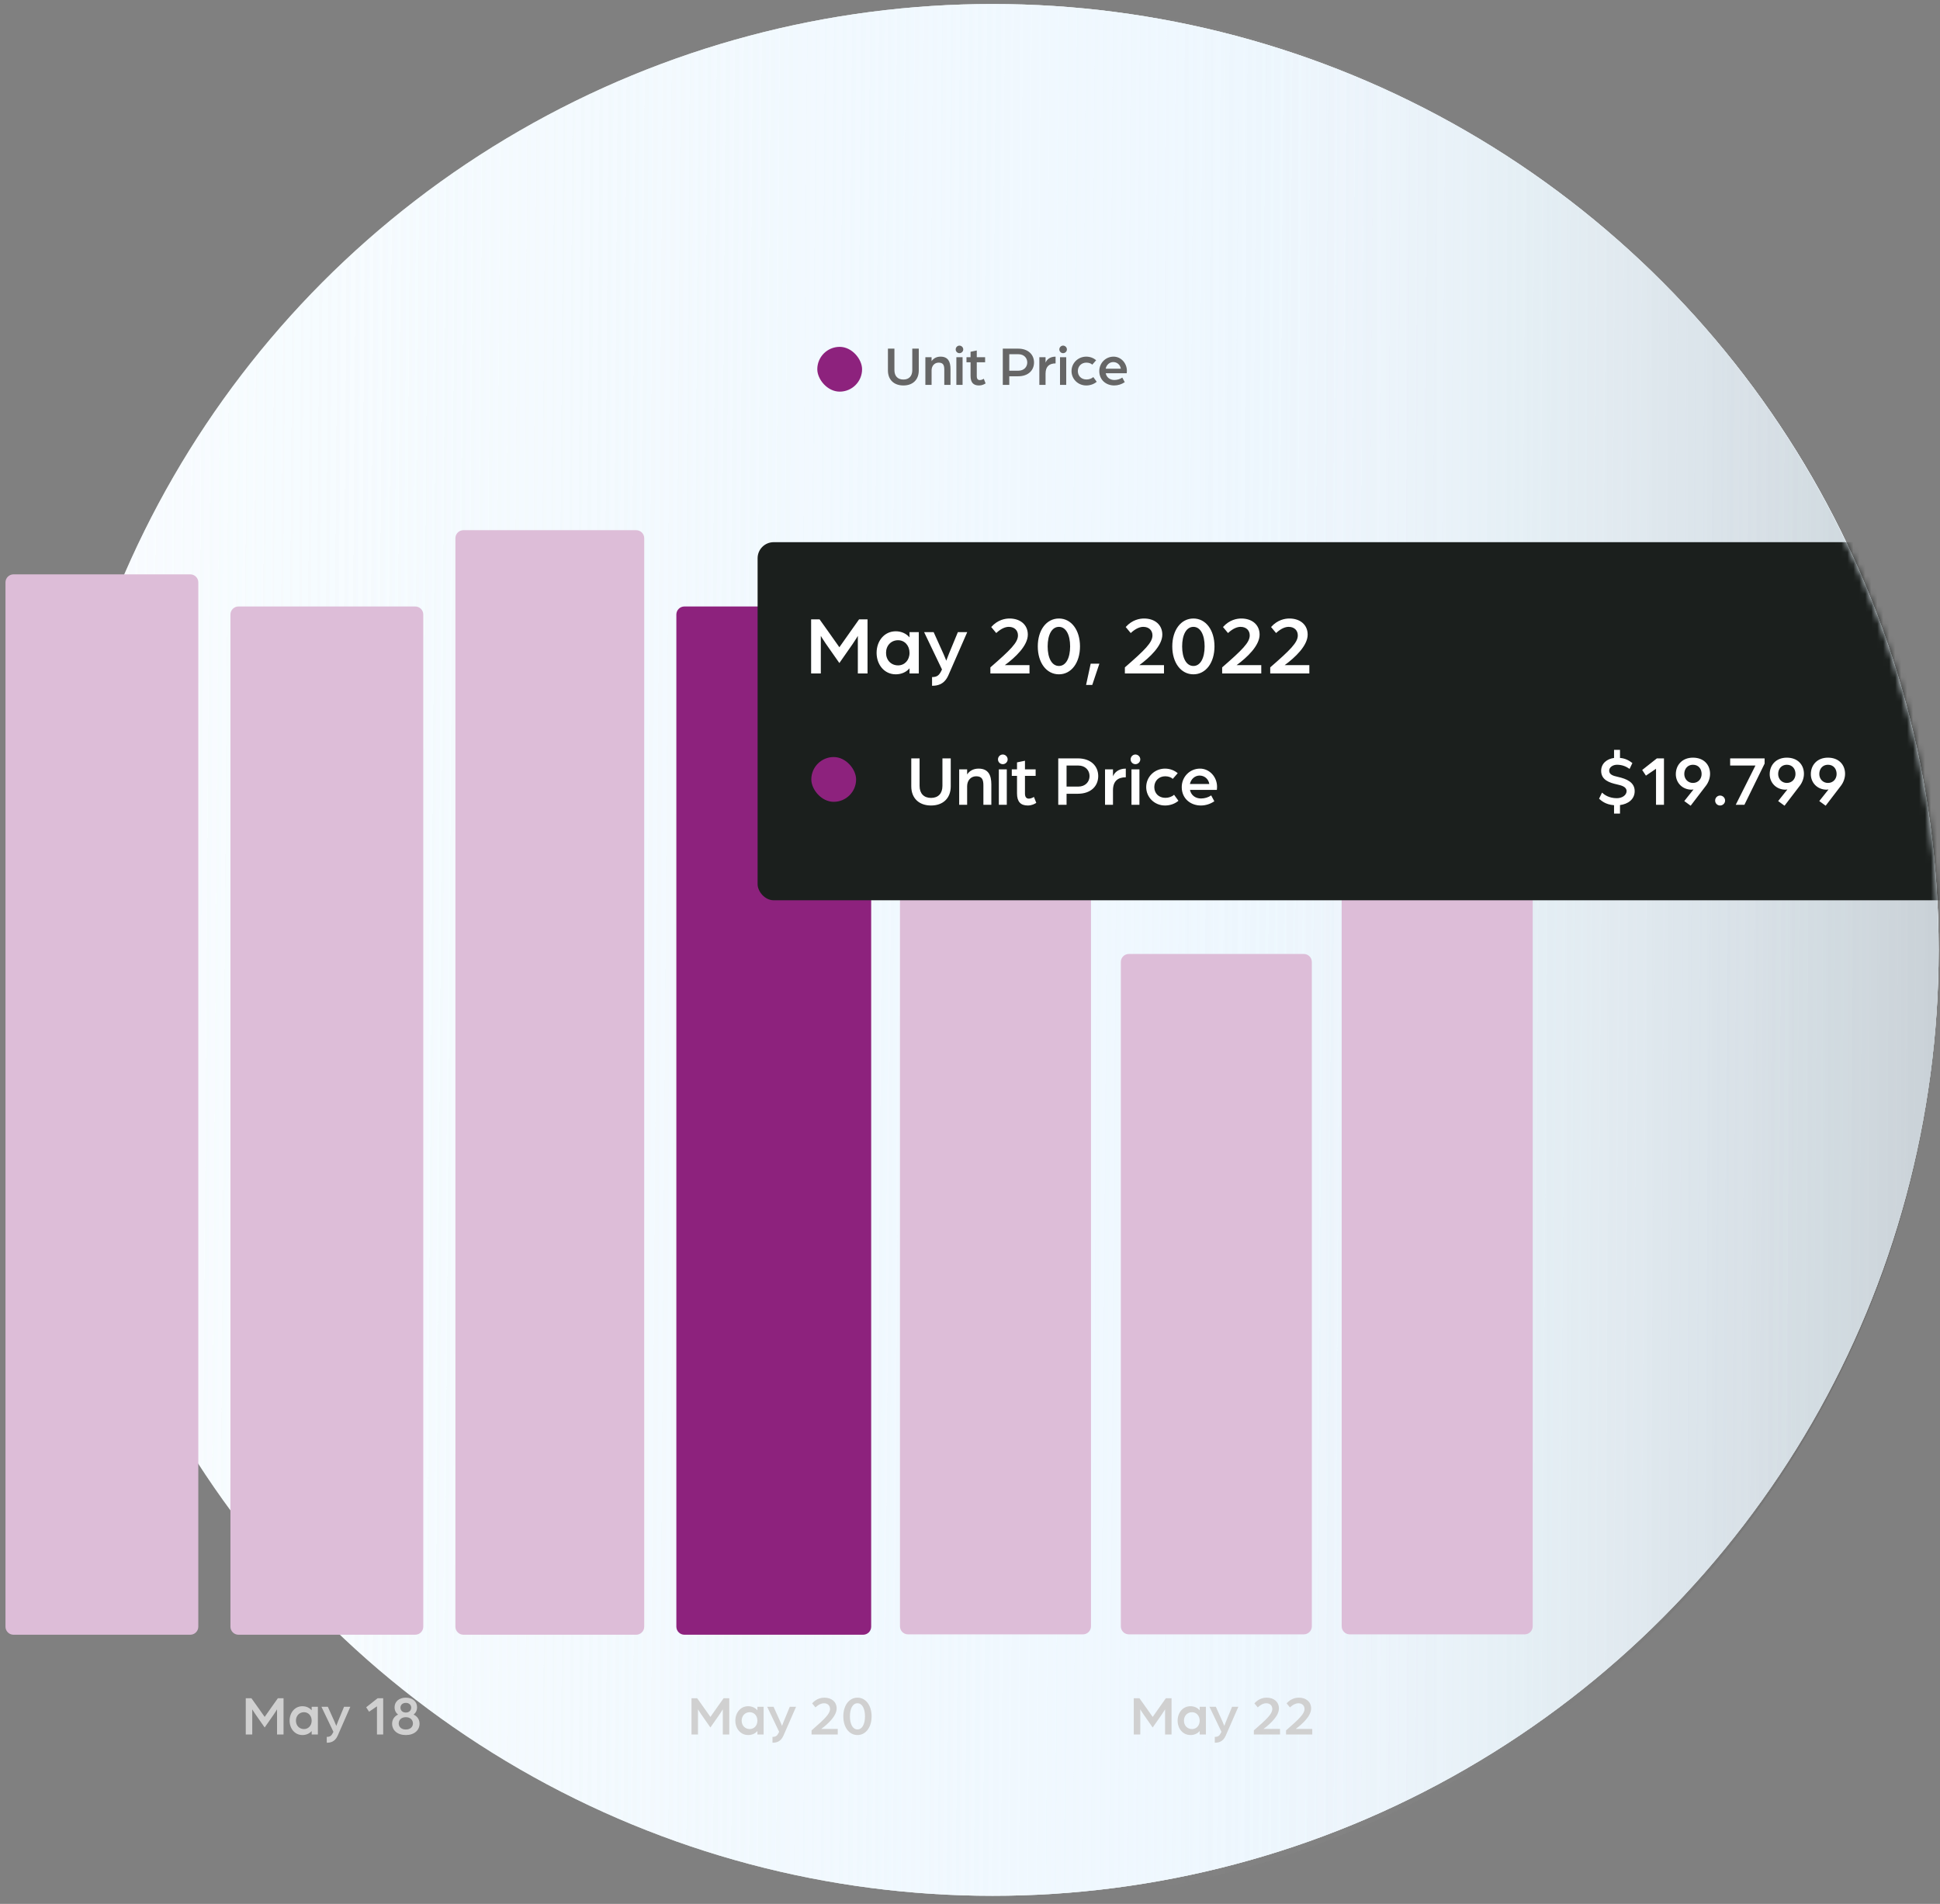
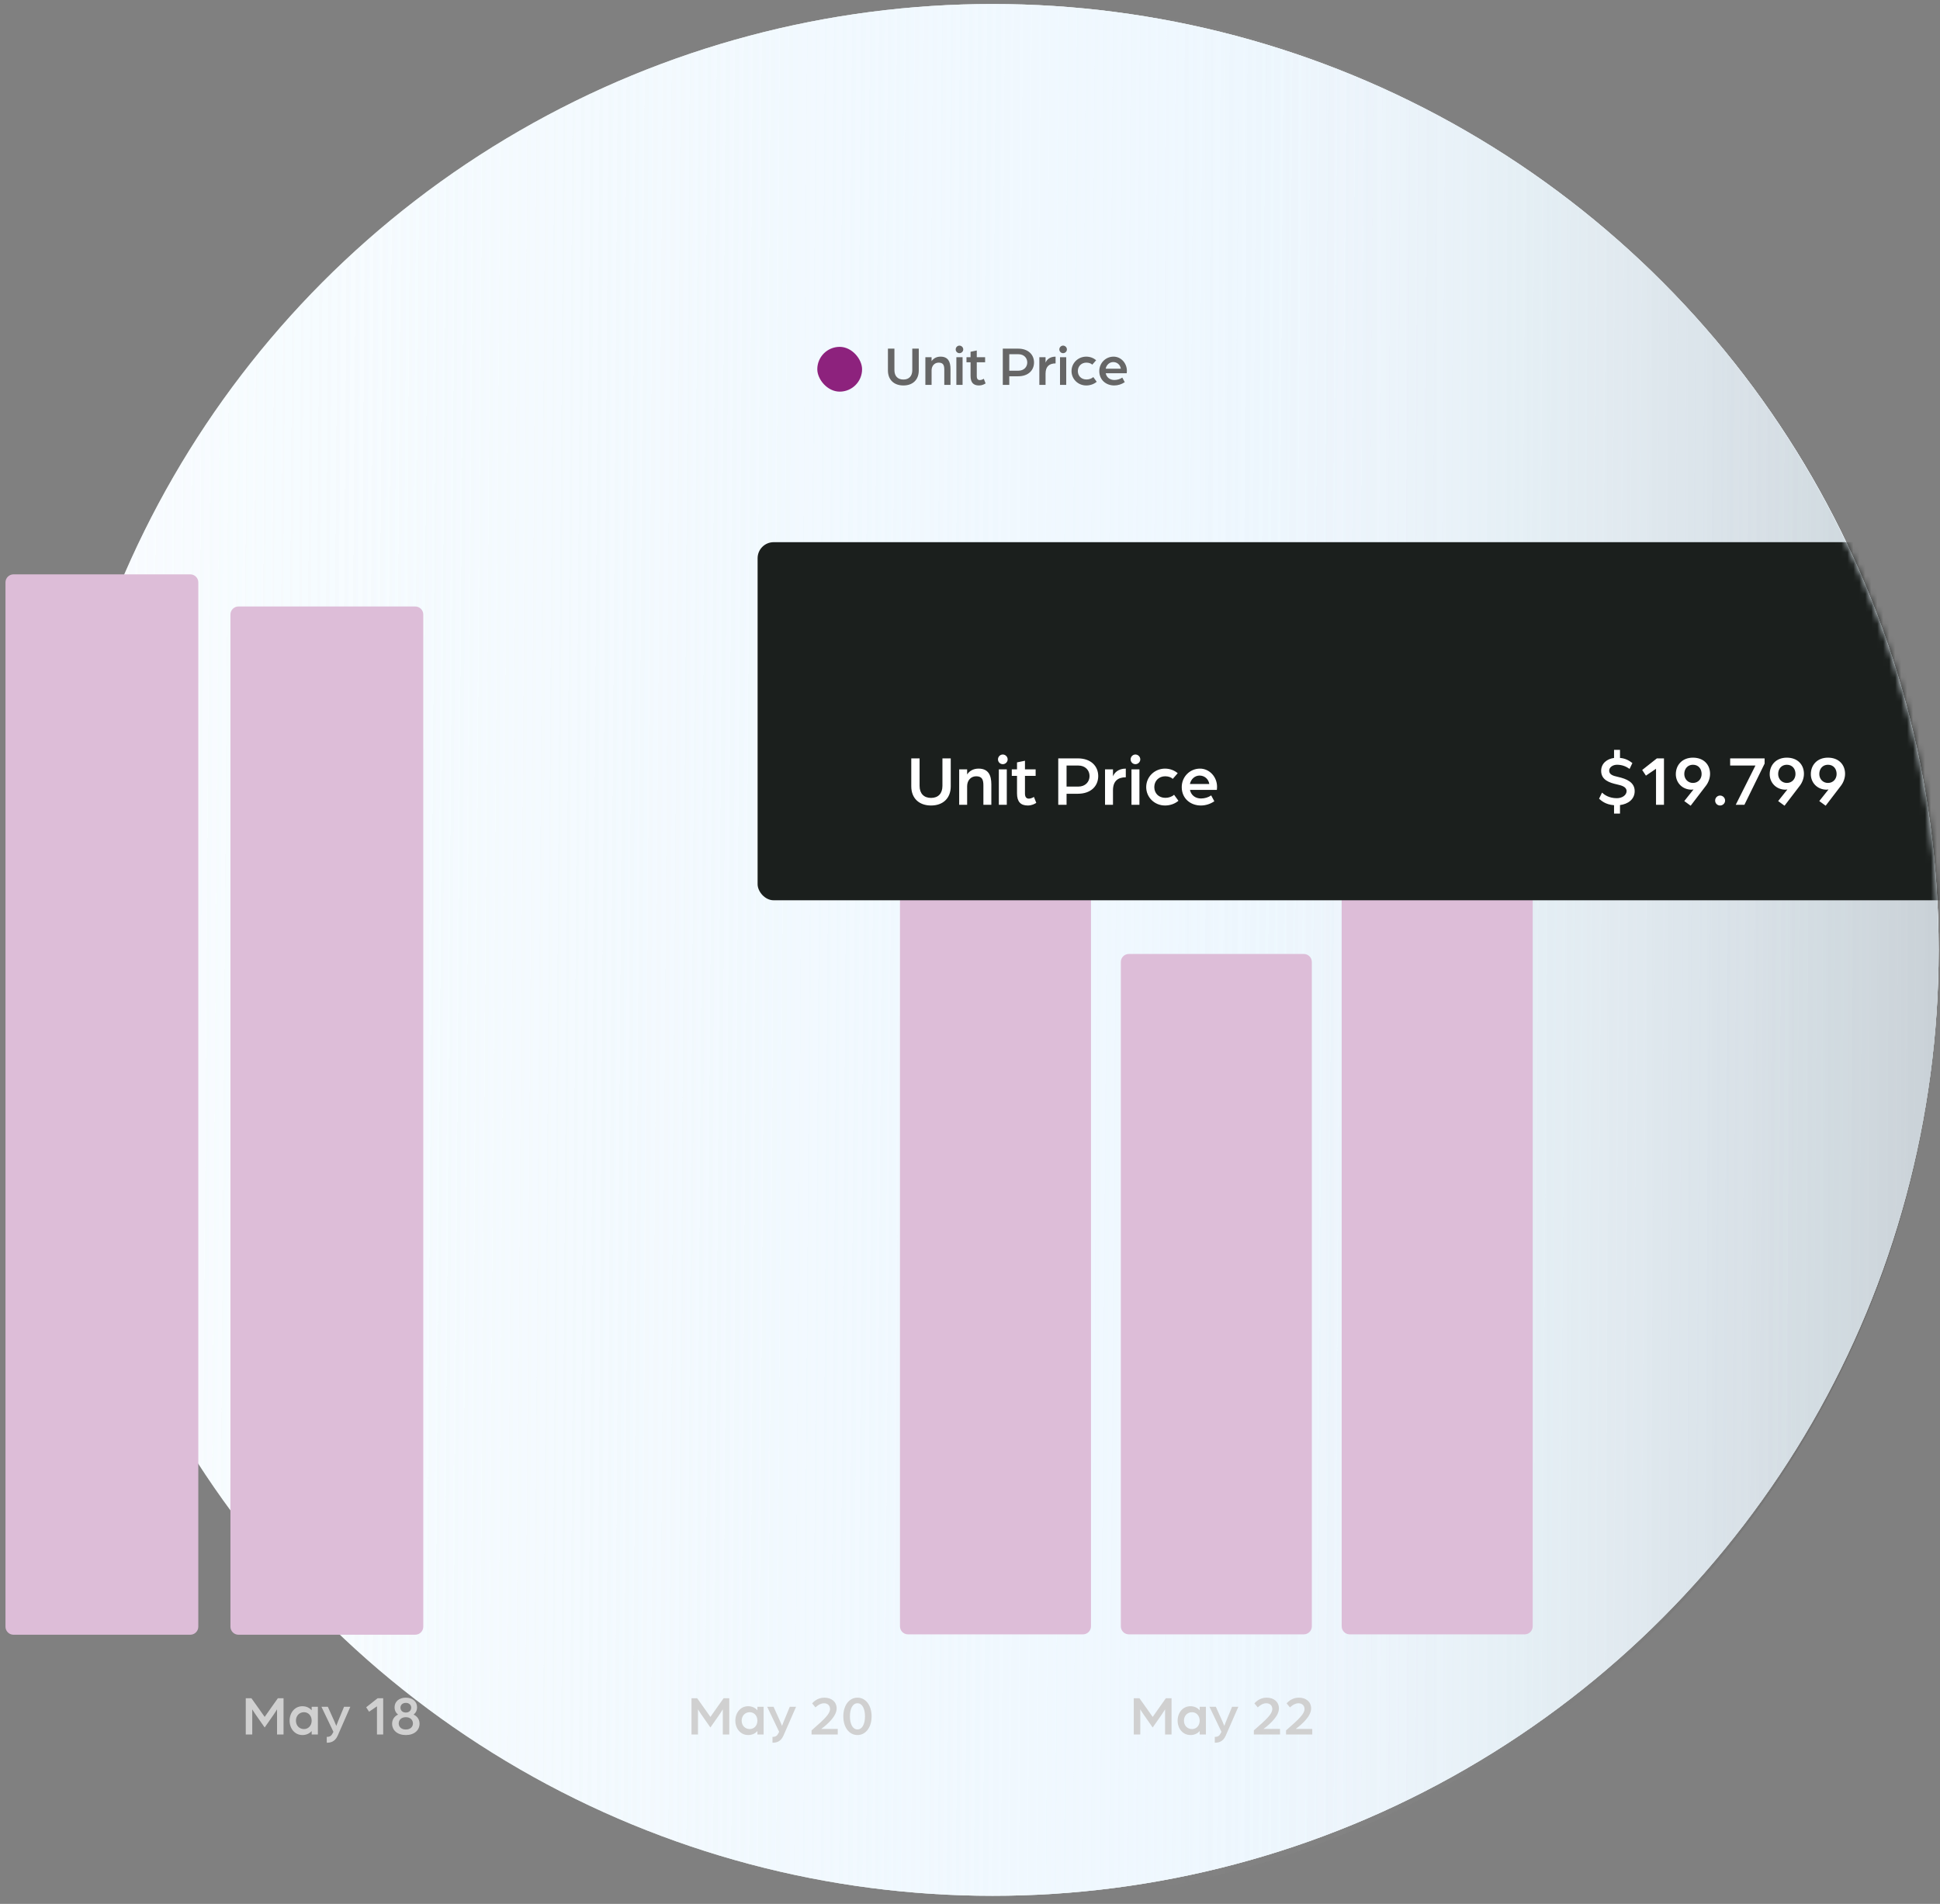
<svg xmlns="http://www.w3.org/2000/svg" width="325" height="319" viewBox="0 0 325 319" fill="none">
  <rect x="0" y="0" width="325" height="319" fill="#808080" stroke="none" />
  <circle cx="166.285" cy="159.16" r="158.488" fill="white" />
  <circle cx="166.285" cy="159.16" r="158.488" fill="url(#paint0_linear_8461_260581)" />
  <circle cx="166.285" cy="159.16" r="158.488" fill="url(#paint1_linear_8461_260581)" />
  <g clip-path="url(#clip0_8461_260581)">
    <circle cx="165.275" cy="159.498" r="159.498" fill="url(#paint2_linear_8461_260581)" fill-opacity="0.8" />
  </g>
  <path d="M41.17 290.617H42.258V286.397C42.258 286.397 42.455 286.744 42.83 287.288L44.34 289.445L45.831 287.307C46.225 286.735 46.412 286.397 46.412 286.397V290.617H47.5V284.54H46.553L45.709 285.731C45.287 286.332 44.34 287.673 44.34 287.673C44.34 287.673 43.393 286.322 42.961 285.722L42.117 284.54H41.17V290.617ZM50.665 290.711C51.293 290.711 51.846 290.467 52.212 290.036V290.617H53.253V285.975H52.212V286.566C51.846 286.135 51.293 285.881 50.665 285.881C49.389 285.881 48.517 286.96 48.517 288.301C48.517 289.633 49.389 290.711 50.665 290.711ZM50.927 289.708C50.14 289.708 49.577 289.117 49.577 288.301C49.577 287.485 50.14 286.885 50.927 286.885C51.668 286.885 52.212 287.485 52.212 288.301C52.212 289.126 51.659 289.708 50.927 289.708ZM54.74 291.996C55.284 291.996 56.091 291.902 56.569 290.823L58.688 285.975H57.638L56.635 288.404C56.541 288.638 56.335 289.182 56.335 289.182C56.335 289.182 56.175 288.76 56.035 288.451L54.919 285.975H53.85L55.856 290.167L55.763 290.355C55.528 290.823 55.294 291.02 54.74 291.02V291.996ZM63.152 290.617H64.193V284.54H63.265L61.342 286.06L61.83 286.8L63.152 285.9V290.617ZM67.987 290.711C69.393 290.711 70.284 289.923 70.284 288.807C70.284 288.113 69.909 287.569 69.281 287.279C69.656 287.007 69.871 286.575 69.871 286.05C69.871 285.131 69.14 284.447 67.987 284.447C66.833 284.447 66.102 285.131 66.102 286.05C66.102 286.575 66.317 287.007 66.692 287.279C66.064 287.569 65.689 288.113 65.689 288.807C65.689 289.923 66.58 290.711 67.987 290.711ZM67.987 289.783C67.236 289.783 66.796 289.342 66.796 288.77C66.796 288.198 67.218 287.719 67.987 287.719C68.756 287.719 69.178 288.198 69.178 288.77C69.178 289.342 68.737 289.783 67.987 289.783ZM67.987 286.941C67.396 286.941 67.086 286.547 67.086 286.125C67.086 285.685 67.415 285.319 67.987 285.319C68.559 285.319 68.887 285.685 68.887 286.125C68.887 286.547 68.577 286.941 67.987 286.941Z" fill="#D0D0D0" />
  <path d="M115.843 290.617H116.931V286.397C116.931 286.397 117.128 286.744 117.503 287.288L119.012 289.445L120.503 287.307C120.897 286.735 121.085 286.397 121.085 286.397V290.617H122.173V284.54H121.226L120.382 285.731C119.96 286.332 119.012 287.673 119.012 287.673C119.012 287.673 118.065 286.322 117.634 285.722L116.79 284.54H115.843V290.617ZM125.337 290.711C125.966 290.711 126.519 290.467 126.885 290.036V290.617H127.926V285.975H126.885V286.566C126.519 286.135 125.966 285.881 125.337 285.881C124.062 285.881 123.19 286.96 123.19 288.301C123.19 289.633 124.062 290.711 125.337 290.711ZM125.6 289.708C124.812 289.708 124.25 289.117 124.25 288.301C124.25 287.485 124.812 286.885 125.6 286.885C126.341 286.885 126.885 287.485 126.885 288.301C126.885 289.126 126.332 289.708 125.6 289.708ZM129.413 291.996C129.957 291.996 130.763 291.902 131.242 290.823L133.361 285.975H132.311L131.307 288.404C131.214 288.638 131.007 289.182 131.007 289.182C131.007 289.182 130.848 288.76 130.707 288.451L129.591 285.975H128.522L130.529 290.167L130.435 290.355C130.201 290.823 129.966 291.02 129.413 291.02V291.996ZM135.959 290.617H140.347V289.679H137.581C138.744 288.826 140.16 287.504 140.16 286.257C140.16 285.141 139.306 284.447 138.106 284.447C137.637 284.447 136.784 284.578 136.052 285.403L136.615 286.078C137.187 285.544 137.675 285.384 138.022 285.384C138.687 285.384 139.053 285.806 139.053 286.341C139.053 287.147 138.209 287.973 135.959 289.933V290.617ZM143.65 290.711C145.038 290.711 146.013 289.417 146.013 287.579C146.013 285.741 145.038 284.447 143.65 284.447C142.253 284.447 141.277 285.741 141.277 287.579C141.277 289.417 142.253 290.711 143.65 290.711ZM143.65 289.773C142.844 289.773 142.384 288.864 142.384 287.579C142.384 286.294 142.844 285.384 143.65 285.384C144.447 285.384 144.907 286.294 144.907 287.579C144.907 288.864 144.447 289.773 143.65 289.773Z" fill="#D0D0D0" />
  <path d="M189.936 290.617H191.024V286.397C191.024 286.397 191.221 286.744 191.596 287.288L193.106 289.445L194.597 287.307C194.991 286.735 195.178 286.397 195.178 286.397V290.617H196.266V284.54H195.319L194.475 285.731C194.053 286.332 193.106 287.673 193.106 287.673C193.106 287.673 192.159 286.322 191.727 285.722L190.883 284.54H189.936V290.617ZM199.431 290.711C200.059 290.711 200.612 290.467 200.978 290.036V290.617H202.019V285.975H200.978V286.566C200.612 286.135 200.059 285.881 199.431 285.881C198.156 285.881 197.283 286.96 197.283 288.301C197.283 289.633 198.156 290.711 199.431 290.711ZM199.693 289.708C198.906 289.708 198.343 289.117 198.343 288.301C198.343 287.485 198.906 286.885 199.693 286.885C200.434 286.885 200.978 287.485 200.978 288.301C200.978 289.126 200.425 289.708 199.693 289.708ZM203.507 291.996C204.05 291.996 204.857 291.902 205.335 290.823L207.455 285.975H206.404L205.401 288.404C205.307 288.638 205.101 289.182 205.101 289.182C205.101 289.182 204.941 288.76 204.801 288.451L203.685 285.975H202.616L204.622 290.167L204.529 290.355C204.294 290.823 204.06 291.02 203.507 291.02V291.996ZM210.052 290.617H214.441V289.679H211.674C212.837 288.826 214.253 287.504 214.253 286.257C214.253 285.141 213.4 284.447 212.199 284.447C211.731 284.447 210.877 284.578 210.146 285.403L210.708 286.078C211.28 285.544 211.768 285.384 212.115 285.384C212.781 285.384 213.147 285.806 213.147 286.341C213.147 287.147 212.303 287.973 210.052 289.933V290.617ZM215.446 290.617H219.835V289.679H217.068C218.231 288.826 219.647 287.504 219.647 286.257C219.647 285.141 218.794 284.447 217.593 284.447C217.125 284.447 216.271 284.578 215.54 285.403L216.102 286.078C216.674 285.544 217.162 285.384 217.509 285.384C218.175 285.384 218.541 285.806 218.541 286.341C218.541 287.147 217.697 287.973 215.446 289.933V290.617Z" fill="#D0D0D0" />
  <path d="M0.918 97.58C0.918 96.837 1.521 96.234 2.264 96.234H31.875C32.619 96.234 33.221 96.837 33.221 97.58V272.557C33.221 273.3 32.619 273.903 31.875 273.903H2.264C1.521 273.903 0.918 273.3 0.918 272.557V97.58Z" fill="#DDBDD8" />
  <path d="M38.605 102.963C38.605 102.22 39.208 101.617 39.951 101.617H69.563C70.306 101.617 70.909 102.22 70.909 102.963V272.556C70.909 273.299 70.306 273.902 69.563 273.902H39.951C39.208 273.902 38.605 273.299 38.605 272.556V102.963Z" fill="#DDBDD8" />
-   <path d="M76.293 90.178C76.293 89.435 76.896 88.832 77.639 88.832H106.577C107.321 88.832 107.923 89.435 107.923 90.178V272.557C107.923 273.301 107.321 273.903 106.577 273.903H77.639C76.896 273.903 76.293 273.301 76.293 272.557V90.178Z" fill="#DDBDD8" />
  <path d="M150.768 120.186C150.768 119.442 151.37 118.84 152.114 118.84H181.422C182.165 118.84 182.768 119.442 182.768 120.186V272.494C182.768 273.237 182.165 273.84 181.422 273.84H152.114C151.37 273.84 150.768 273.237 150.768 272.494V120.186Z" fill="#DDBDD8" />
  <path d="M187.768 161.186C187.768 160.442 188.37 159.84 189.114 159.84H218.422C219.165 159.84 219.768 160.442 219.768 161.186V272.494C219.768 273.237 219.165 273.84 218.422 273.84H189.114C188.37 273.84 187.768 273.237 187.768 272.494V161.186Z" fill="#DDBDD8" />
  <path d="M224.768 144.186C224.768 143.442 225.37 142.84 226.114 142.84H255.422C256.165 142.84 256.768 143.442 256.768 144.186V272.494C256.768 273.237 256.165 273.84 255.422 273.84H226.114C225.37 273.84 224.768 273.237 224.768 272.494V144.186Z" fill="#DDBDD8" />
-   <path d="M113.307 102.967C113.307 102.222 113.911 101.617 114.657 101.617H126.766H144.596C145.342 101.617 145.946 102.222 145.946 102.967V237.56V272.552C145.946 273.297 145.342 273.902 144.596 273.902H126.766H114.657C113.911 273.902 113.307 273.297 113.307 272.552V102.967Z" fill="#8D227D" />
  <path d="M151.34 64.586C152.906 64.586 153.918 63.639 153.918 62.073V58.415H152.831V62.017C152.831 63.02 152.277 63.592 151.34 63.592C150.402 63.592 149.839 63.02 149.839 62.017V58.415H148.751V62.073C148.751 63.639 149.774 64.586 151.34 64.586ZM155.023 64.492H156.064V62.063C156.064 61.294 156.561 60.76 157.246 60.76C158.024 60.76 158.193 61.201 158.193 61.96V64.492H159.234V61.829C159.234 60.591 158.821 59.757 157.565 59.757C156.946 59.757 156.411 60 156.064 60.516V59.85H155.023V64.492ZM160.216 64.492H161.257V59.85H160.216V64.492ZM160.731 59.175C161.078 59.175 161.369 58.894 161.369 58.547C161.369 58.2 161.078 57.909 160.731 57.909C160.385 57.909 160.103 58.2 160.103 58.547C160.103 58.894 160.385 59.175 160.731 59.175ZM164.001 64.586C164.526 64.586 164.901 64.38 165.117 64.239L164.808 63.461C164.808 63.461 164.498 63.686 164.132 63.686C163.87 63.686 163.635 63.526 163.635 63.029V60.704H165.033V59.85H163.635V58.725L162.594 58.941V59.85H161.91V60.704H162.594V63.001C162.594 64.07 163.054 64.586 164.001 64.586ZM167.994 64.492H169.081V63.048H170.544C172.298 63.048 173.226 62.017 173.226 60.732C173.226 59.456 172.298 58.415 170.554 58.415H167.994V64.492ZM169.081 62.11V59.353H170.629C171.529 59.353 172.092 59.972 172.092 60.732C172.092 61.491 171.529 62.11 170.619 62.11H169.081ZM174.117 64.492H175.158V62.598C175.158 61.379 175.815 60.891 176.837 60.891V59.757C175.843 59.757 175.337 60.3 175.158 60.769V59.85H174.117V64.492ZM177.579 64.492H178.62V59.85H177.579V64.492ZM178.095 59.175C178.442 59.175 178.733 58.894 178.733 58.547C178.733 58.2 178.442 57.909 178.095 57.909C177.748 57.909 177.467 58.2 177.467 58.547C177.467 58.894 177.748 59.175 178.095 59.175ZM181.974 64.586C182.649 64.586 183.278 64.352 183.728 63.967L183.156 63.179C182.884 63.432 182.452 63.583 182.021 63.583C181.13 63.583 180.567 62.973 180.567 62.176C180.567 61.351 181.177 60.76 181.993 60.76C182.405 60.76 182.752 60.882 182.987 61.097L183.634 60.357C183.193 59.981 182.612 59.757 181.974 59.757C180.605 59.757 179.508 60.825 179.508 62.176C179.508 63.526 180.605 64.586 181.974 64.586ZM186.664 64.586C187.283 64.586 187.902 64.389 188.427 64.033L188.014 63.264C187.639 63.526 187.151 63.667 186.683 63.667C185.989 63.667 185.388 63.282 185.238 62.542H188.755C188.755 62.542 188.783 62.335 188.783 62.138C188.783 60.835 187.789 59.757 186.551 59.757C185.201 59.757 184.16 60.844 184.16 62.176C184.16 63.705 185.341 64.586 186.664 64.586ZM185.229 61.773C185.37 61.107 185.895 60.666 186.495 60.666C187.133 60.666 187.667 61.107 187.77 61.773H185.229Z" fill="#666666" />
  <rect x="136.918" y="58.117" width="7.502" height="7.502" rx="3.751" fill="#8D227D" />
  <mask id="mask0_8461_260581" style="mask-type:alpha" maskUnits="userSpaceOnUse" x="5" y="0" width="320" height="319">
    <circle cx="165.277" cy="159.498" r="159.498" fill="#F87979" />
  </mask>
  <g mask="url(#mask0_8461_260581)">
    <rect x="126.918" y="90.844" width="205" height="60" rx="2.692" fill="#1B1F1D" />
-     <path d="M135.884 112.844H137.508V106.544C137.508 106.544 137.802 107.062 138.362 107.874L140.616 111.094L142.842 107.902C143.43 107.048 143.71 106.544 143.71 106.544V112.844H145.334V103.772H143.92L142.66 105.55C142.03 106.446 140.616 108.448 140.616 108.448C140.616 108.448 139.202 106.432 138.558 105.536L137.298 103.772H135.884V112.844ZM150.059 112.984C150.997 112.984 151.823 112.62 152.369 111.976V112.844H153.923V105.914H152.369V106.796C151.823 106.152 150.997 105.774 150.059 105.774C148.155 105.774 146.853 107.384 146.853 109.386C146.853 111.374 148.155 112.984 150.059 112.984ZM150.451 111.486C149.275 111.486 148.435 110.604 148.435 109.386C148.435 108.168 149.275 107.272 150.451 107.272C151.557 107.272 152.369 108.168 152.369 109.386C152.369 110.618 151.543 111.486 150.451 111.486ZM156.143 114.902C156.955 114.902 158.159 114.762 158.873 113.152L162.037 105.914H160.469L158.971 109.54C158.831 109.89 158.523 110.702 158.523 110.702C158.523 110.702 158.285 110.072 158.075 109.61L156.409 105.914H154.813L157.809 112.172L157.669 112.452C157.319 113.152 156.969 113.446 156.143 113.446V114.902ZM165.915 112.844H172.467V111.444H168.337C170.073 110.17 172.187 108.196 172.187 106.334C172.187 104.668 170.913 103.632 169.121 103.632C168.421 103.632 167.147 103.828 166.055 105.06L166.895 106.068C167.749 105.27 168.477 105.032 168.995 105.032C169.989 105.032 170.535 105.662 170.535 106.46C170.535 107.664 169.275 108.896 165.915 111.822V112.844ZM177.398 112.984C179.47 112.984 180.926 111.052 180.926 108.308C180.926 105.564 179.47 103.632 177.398 103.632C175.312 103.632 173.856 105.564 173.856 108.308C173.856 111.052 175.312 112.984 177.398 112.984ZM177.398 111.584C176.194 111.584 175.508 110.226 175.508 108.308C175.508 106.39 176.194 105.032 177.398 105.032C178.588 105.032 179.274 106.39 179.274 108.308C179.274 110.226 178.588 111.584 177.398 111.584ZM181.946 114.762H182.982L184.172 111.206H182.716L181.946 114.762ZM188.446 112.844H194.998V111.444H190.868C192.604 110.17 194.718 108.196 194.718 106.334C194.718 104.668 193.444 103.632 191.652 103.632C190.952 103.632 189.678 103.828 188.586 105.06L189.426 106.068C190.28 105.27 191.008 105.032 191.526 105.032C192.52 105.032 193.066 105.662 193.066 106.46C193.066 107.664 191.806 108.896 188.446 111.822V112.844ZM199.929 112.984C202.001 112.984 203.457 111.052 203.457 108.308C203.457 105.564 202.001 103.632 199.929 103.632C197.843 103.632 196.387 105.564 196.387 108.308C196.387 111.052 197.843 112.984 199.929 112.984ZM199.929 111.584C198.725 111.584 198.039 110.226 198.039 108.308C198.039 106.39 198.725 105.032 199.929 105.032C201.119 105.032 201.805 106.39 201.805 108.308C201.805 110.226 201.119 111.584 199.929 111.584ZM204.743 112.844H211.295V111.444H207.165C208.901 110.17 211.015 108.196 211.015 106.334C211.015 104.668 209.741 103.632 207.949 103.632C207.249 103.632 205.975 103.828 204.883 105.06L205.723 106.068C206.577 105.27 207.305 105.032 207.823 105.032C208.817 105.032 209.363 105.662 209.363 106.46C209.363 107.664 208.103 108.896 204.743 111.822V112.844ZM212.796 112.844H219.348V111.444H215.218C216.954 110.17 219.068 108.196 219.068 106.334C219.068 104.668 217.794 103.632 216.002 103.632C215.302 103.632 214.028 103.828 212.936 105.06L213.776 106.068C214.63 105.27 215.358 105.032 215.876 105.032C216.87 105.032 217.416 105.662 217.416 106.46C217.416 107.664 216.156 108.896 212.796 111.822V112.844Z" fill="white" />
    <path d="M155.974 134.964C157.978 134.964 159.274 133.752 159.274 131.748V127.068H157.882V131.676C157.882 132.96 157.174 133.692 155.974 133.692C154.774 133.692 154.054 132.96 154.054 131.676V127.068H152.662V131.748C152.662 133.752 153.97 134.964 155.974 134.964ZM160.688 134.844H162.02V131.736C162.02 130.752 162.656 130.068 163.532 130.068C164.528 130.068 164.744 130.632 164.744 131.604V134.844H166.076V131.436C166.076 129.852 165.548 128.784 163.94 128.784C163.148 128.784 162.464 129.096 162.02 129.756V128.904H160.688V134.844ZM167.332 134.844H168.664V128.904H167.332V134.844ZM167.992 128.04C168.436 128.04 168.808 127.68 168.808 127.236C168.808 126.792 168.436 126.42 167.992 126.42C167.548 126.42 167.188 126.792 167.188 127.236C167.188 127.68 167.548 128.04 167.992 128.04ZM172.176 134.964C172.848 134.964 173.328 134.7 173.604 134.52L173.208 133.524C173.208 133.524 172.812 133.812 172.344 133.812C172.008 133.812 171.708 133.608 171.708 132.972V129.996H173.496V128.904H171.708V127.464L170.376 127.74V128.904H169.5V129.996H170.376V132.936C170.376 134.304 170.964 134.964 172.176 134.964ZM177.285 134.844H178.677V132.996H180.549C182.793 132.996 183.981 131.676 183.981 130.032C183.981 128.4 182.793 127.068 180.561 127.068H177.285V134.844ZM178.677 131.796V128.268H180.657C181.809 128.268 182.529 129.06 182.529 130.032C182.529 131.004 181.809 131.796 180.645 131.796H178.677ZM185.121 134.844H186.453V132.42C186.453 130.86 187.293 130.236 188.601 130.236V128.784C187.329 128.784 186.681 129.48 186.453 130.08V128.904H185.121V134.844ZM189.551 134.844H190.883V128.904H189.551V134.844ZM190.211 128.04C190.655 128.04 191.027 127.68 191.027 127.236C191.027 126.792 190.655 126.42 190.211 126.42C189.767 126.42 189.407 126.792 189.407 127.236C189.407 127.68 189.767 128.04 190.211 128.04ZM195.175 134.964C196.039 134.964 196.843 134.664 197.419 134.172L196.687 133.164C196.339 133.488 195.787 133.68 195.235 133.68C194.095 133.68 193.375 132.9 193.375 131.88C193.375 130.824 194.155 130.068 195.199 130.068C195.727 130.068 196.171 130.224 196.471 130.5L197.299 129.552C196.735 129.072 195.991 128.784 195.175 128.784C193.423 128.784 192.019 130.152 192.019 131.88C192.019 133.608 193.423 134.964 195.175 134.964ZM201.176 134.964C201.968 134.964 202.76 134.712 203.432 134.256L202.904 133.272C202.424 133.608 201.8 133.788 201.2 133.788C200.312 133.788 199.544 133.296 199.352 132.348H203.852C203.852 132.348 203.888 132.084 203.888 131.832C203.888 130.164 202.616 128.784 201.032 128.784C199.304 128.784 197.972 130.176 197.972 131.88C197.972 133.836 199.484 134.964 201.176 134.964ZM199.34 131.364C199.52 130.512 200.192 129.948 200.96 129.948C201.776 129.948 202.46 130.512 202.592 131.364H199.34ZM270.395 136.32H271.391V134.892C272.711 134.724 273.851 133.956 273.851 132.552C273.851 131.064 272.483 130.488 271.019 130.164C270.191 129.984 269.579 129.768 269.579 129.12C269.579 128.532 270.227 128.136 270.887 128.136C271.763 128.136 272.411 128.424 272.999 128.832L273.467 127.848C272.939 127.44 272.243 127.044 271.391 126.996V125.64H270.395V126.996C269.255 127.14 268.235 127.884 268.235 129.156C268.235 130.692 269.615 131.148 270.911 131.436C271.667 131.604 272.495 131.832 272.495 132.552C272.495 133.224 271.763 133.74 270.863 133.74C269.555 133.74 268.763 133.164 268.379 132.804L267.887 133.824C268.235 134.136 268.943 134.808 270.395 134.916V136.32ZM277.426 134.844H278.758V127.068H277.57L275.11 129.012L275.734 129.96L277.426 128.808V134.844ZM283.612 126.948C281.8 126.948 280.744 128.196 280.744 129.72C280.744 131.148 281.836 132.312 283.396 132.312C283.48 132.312 283.612 132.288 283.708 132.276L282.16 134.22L283.228 135L285.796 131.64C286.216 131.088 286.48 130.356 286.48 129.66C286.48 128.148 285.448 126.948 283.612 126.948ZM283.612 128.136C284.536 128.136 285.064 128.82 285.064 129.684C285.064 130.512 284.488 131.184 283.612 131.184C282.76 131.184 282.16 130.512 282.16 129.684C282.16 128.82 282.724 128.136 283.612 128.136ZM288.158 134.964C288.614 134.964 288.998 134.592 288.998 134.136C288.998 133.668 288.614 133.296 288.158 133.296C287.702 133.296 287.33 133.668 287.33 134.136C287.33 134.592 287.69 134.964 288.158 134.964ZM290.782 134.844H292.234L295.618 127.944V127.068H289.846V128.268H294.082L290.782 134.844ZM299.339 126.948C297.527 126.948 296.471 128.196 296.471 129.72C296.471 131.148 297.563 132.312 299.123 132.312C299.207 132.312 299.339 132.288 299.435 132.276L297.887 134.22L298.955 135L301.523 131.64C301.943 131.088 302.207 130.356 302.207 129.66C302.207 128.148 301.175 126.948 299.339 126.948ZM299.339 128.136C300.263 128.136 300.791 128.82 300.791 129.684C300.791 130.512 300.215 131.184 299.339 131.184C298.487 131.184 297.887 130.512 297.887 129.684C297.887 128.82 298.451 128.136 299.339 128.136ZM306.229 126.948C304.417 126.948 303.361 128.196 303.361 129.72C303.361 131.148 304.453 132.312 306.013 132.312C306.097 132.312 306.229 132.288 306.325 132.276L304.777 134.22L305.845 135L308.413 131.64C308.833 131.088 309.097 130.356 309.097 129.66C309.097 128.148 308.065 126.948 306.229 126.948ZM306.229 128.136C307.153 128.136 307.681 128.82 307.681 129.684C307.681 130.512 307.105 131.184 306.229 131.184C305.377 131.184 304.777 130.512 304.777 129.684C304.777 128.82 305.341 128.136 306.229 128.136Z" fill="white" />
-     <rect x="135.918" y="126.844" width="7.502" height="7.502" rx="3.751" fill="#8D227D" />
  </g>
  <defs>
    <linearGradient id="paint0_linear_8461_260581" x1="324.773" y1="154.786" x2="-59.502" y2="152.094" gradientUnits="userSpaceOnUse">
      <stop stop-color="#EDF7FE" />
      <stop offset="1" stop-color="#EDF7FE" stop-opacity="0" />
    </linearGradient>
    <linearGradient id="paint1_linear_8461_260581" x1="324.773" y1="154.786" x2="-59.502" y2="152.094" gradientUnits="userSpaceOnUse">
      <stop stop-color="#EDF7FE" />
      <stop offset="1" stop-color="#EDF7FE" stop-opacity="0" />
    </linearGradient>
    <linearGradient id="paint2_linear_8461_260581" x1="327.465" y1="157.815" x2="55.578" y2="157.815" gradientUnits="userSpaceOnUse">
      <stop stop-opacity="0.2" />
      <stop offset="0.505" stop-color="white" stop-opacity="0" />
    </linearGradient>
    <clipPath id="clip0_8461_260581">
      <rect width="160.844" height="318.995" fill="white" transform="translate(163.93)" />
    </clipPath>
  </defs>
</svg>